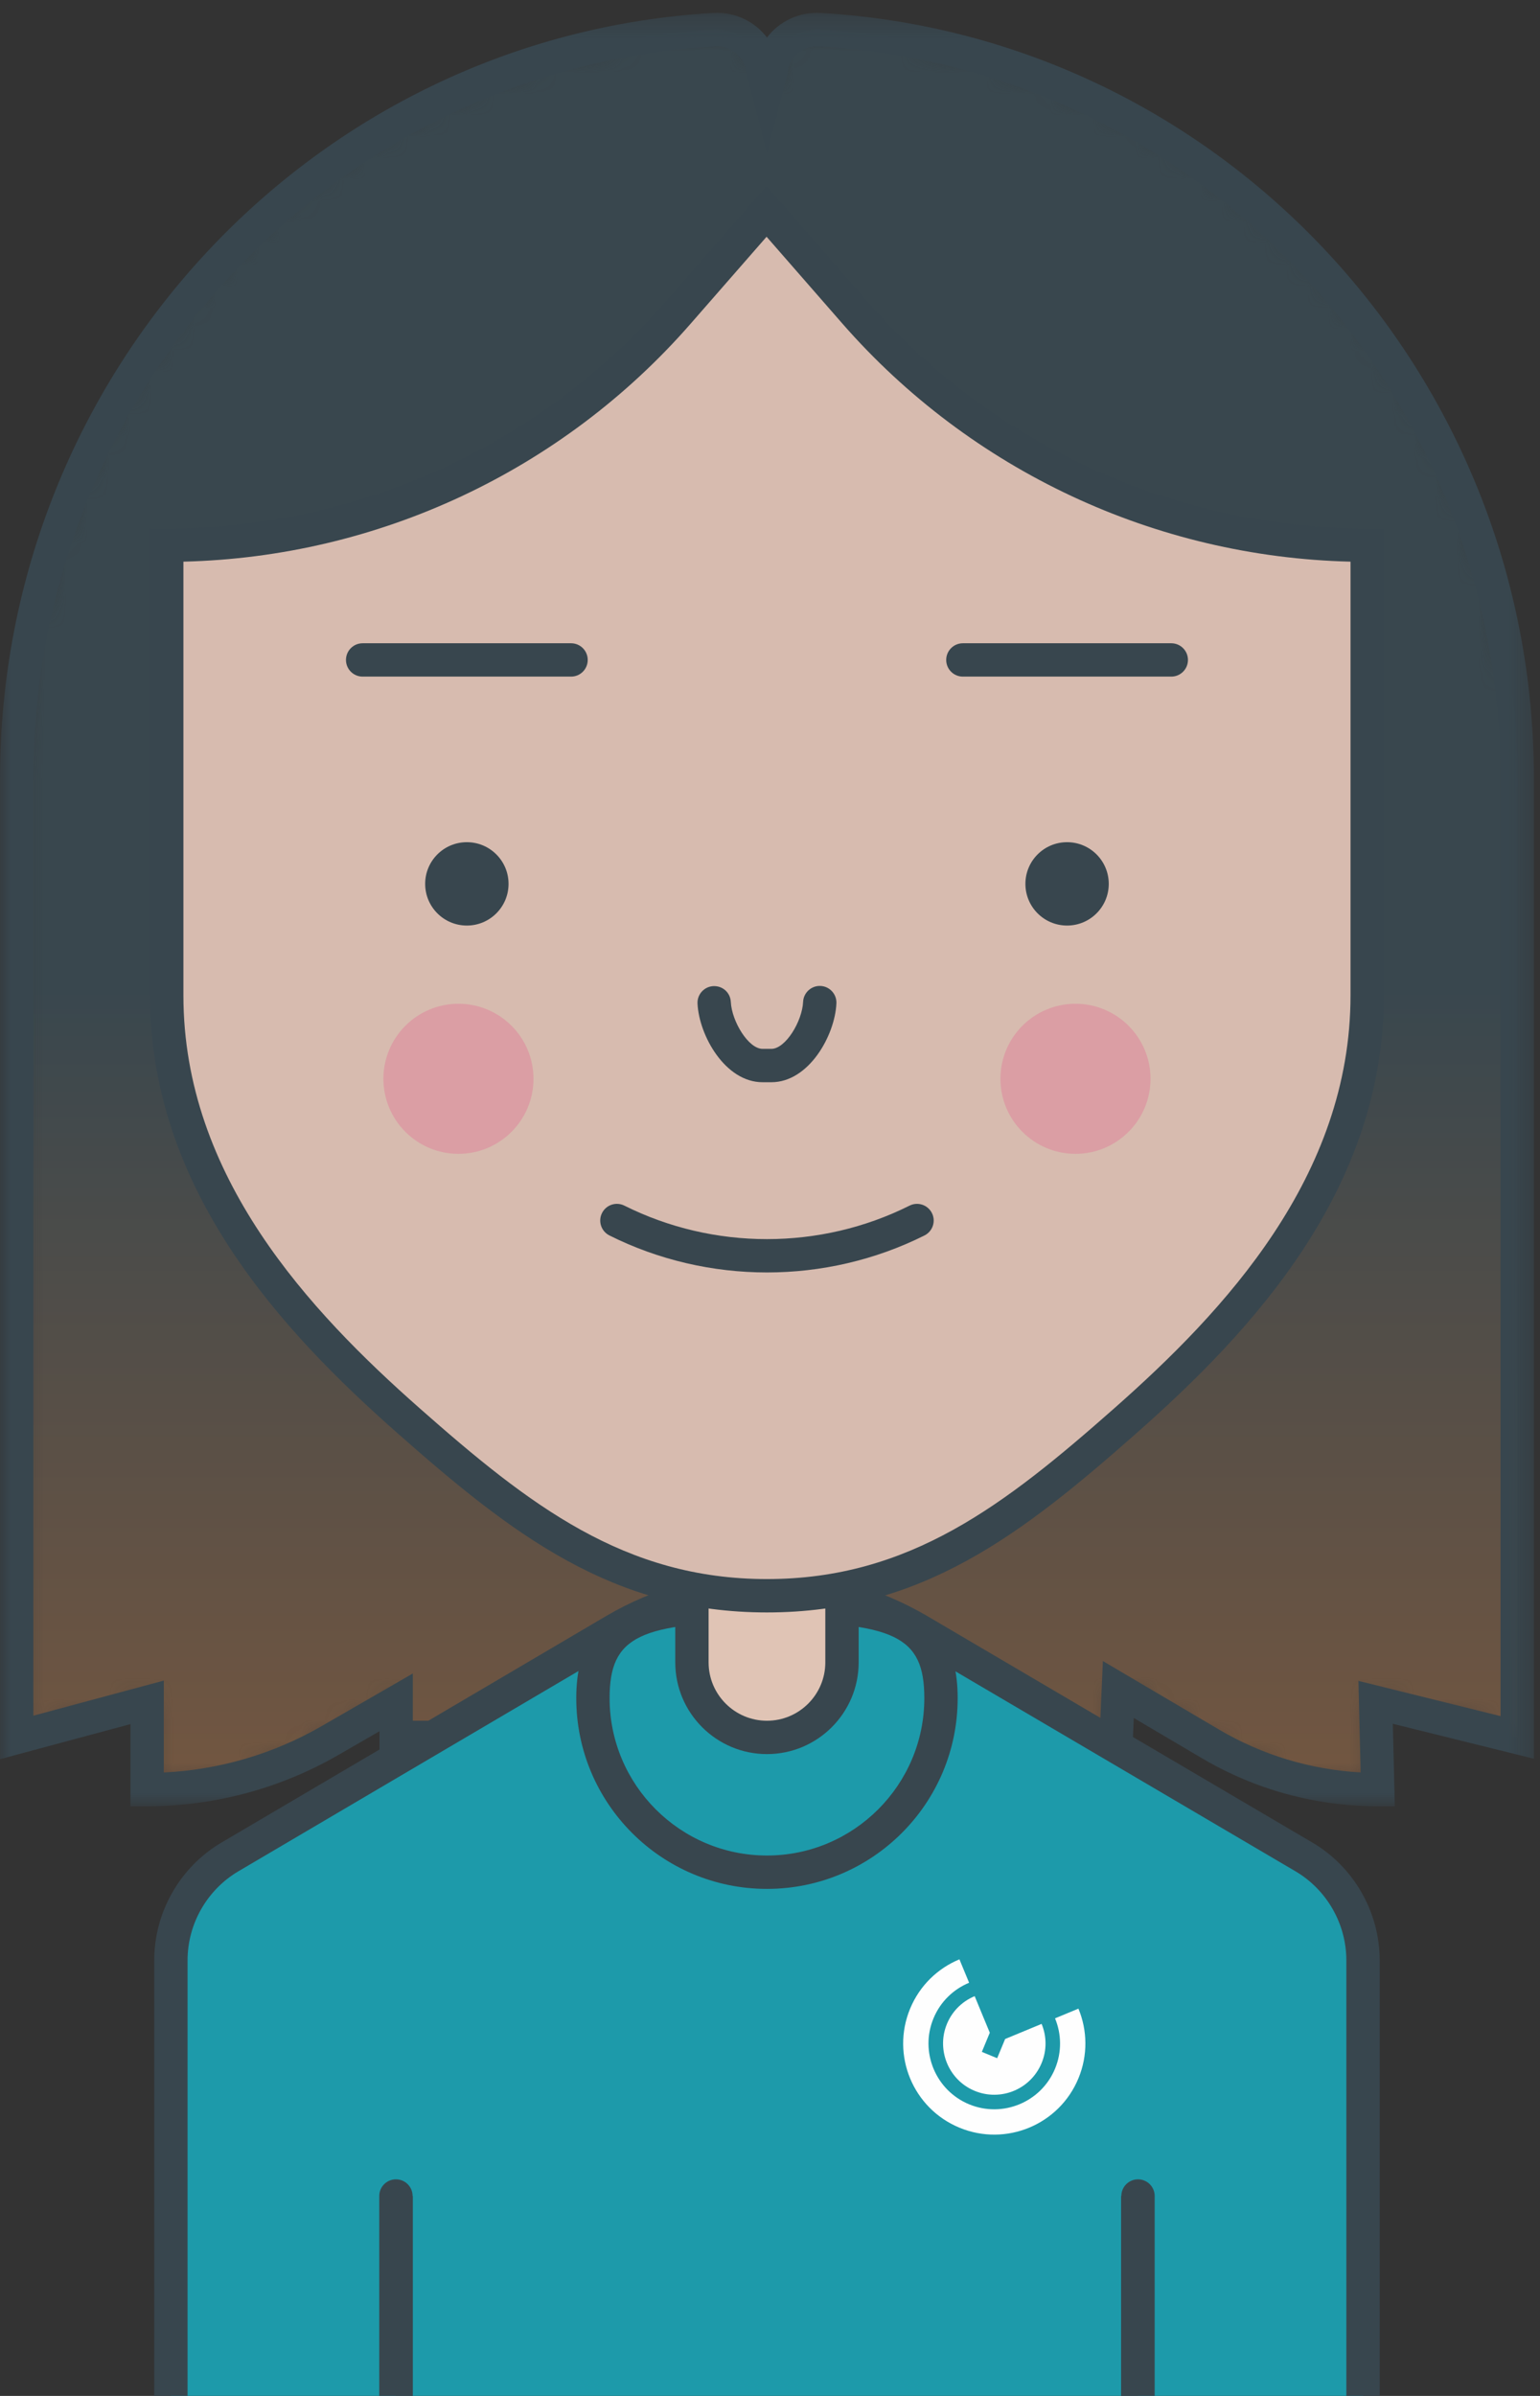
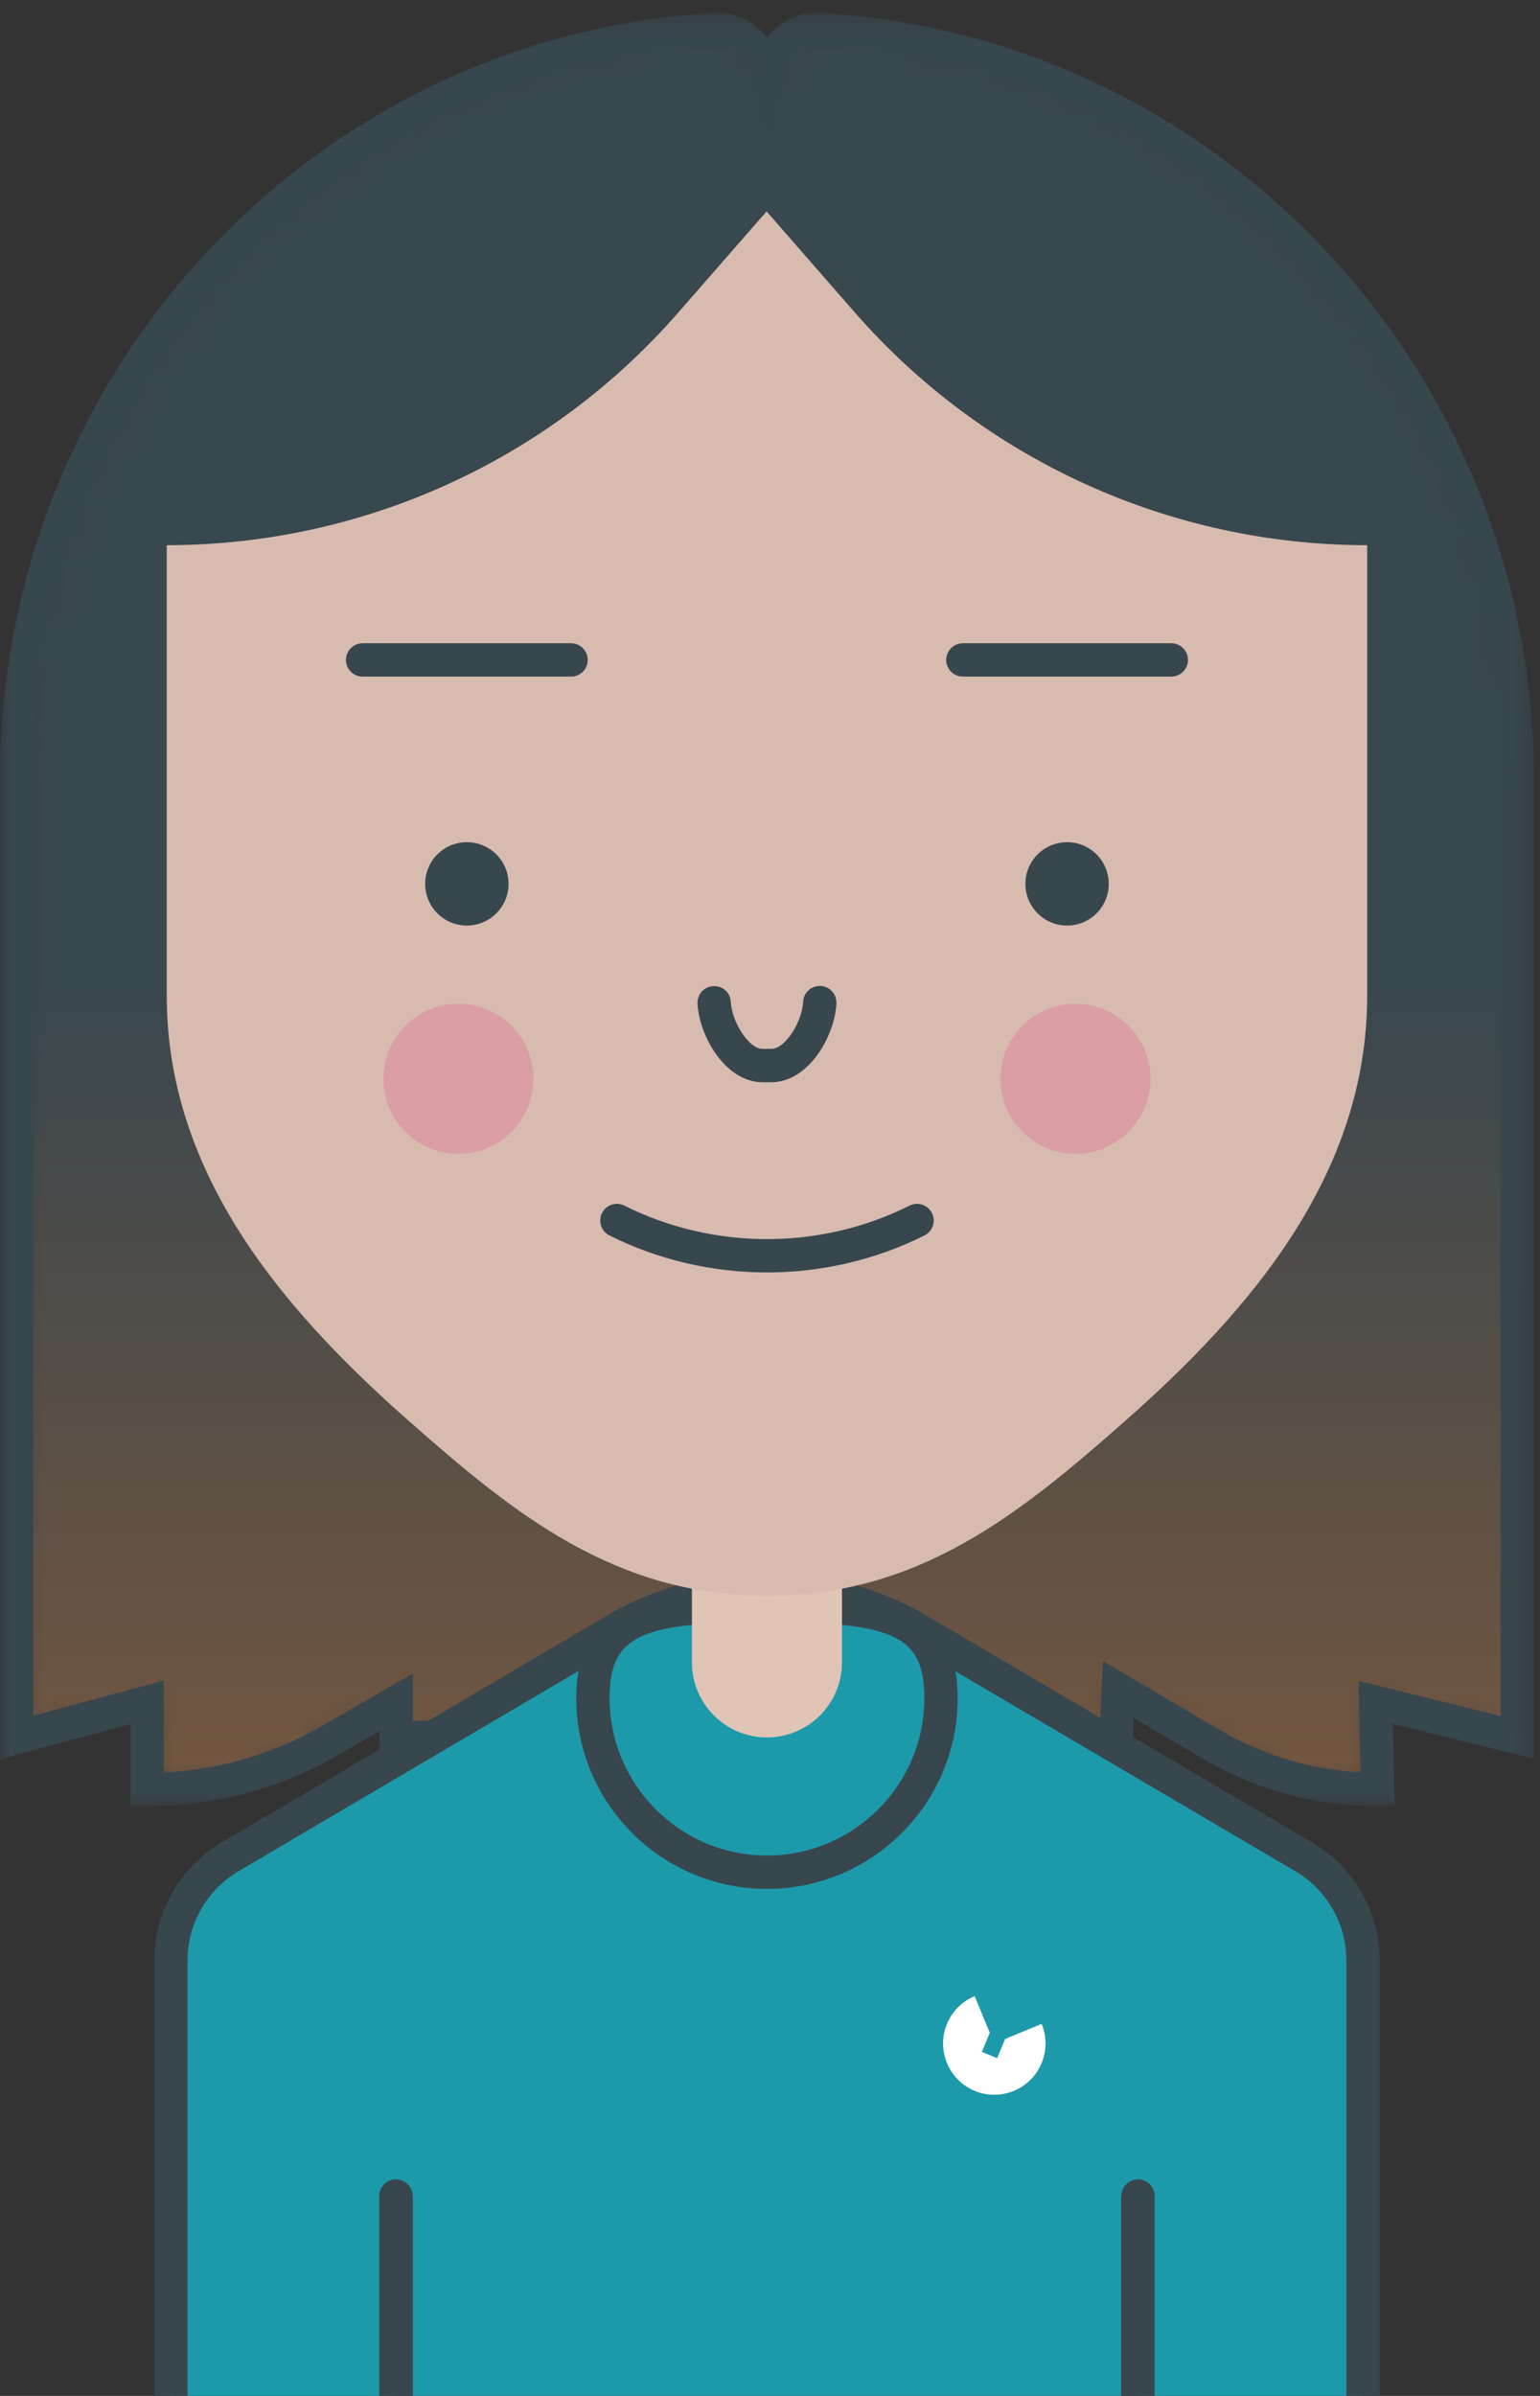
<svg xmlns="http://www.w3.org/2000/svg" xmlns:xlink="http://www.w3.org/1999/xlink" width="72px" height="112px" viewBox="0 0 72 112" version="1.1">
  <rect x="0" y="0" width="72" height="112" fill="#333333" stroke="none" />
  <title>6C618341-D081-4DF4-BDB0-97B1CFD651C6</title>
  <desc>Created with sketchtool.</desc>
  <defs>
    <path d="M35.449,2.412 L35.258,3.146 L35.068,2.412 C34.952,1.26 33.946,0.409 32.79,0.476 L32.79,0.476 C14.41,1.553 0.179,16.819 0.179,35.494 L0.179,35.494 L0.179,47.41 L0.179,80.311 L6.279,78.67 L6.279,82.748 C9.279,82.748 12.226,81.959 14.825,80.458 L14.825,80.458 L17.922,78.67 L17.922,80.311 L51.588,80.311 L51.686,78.071 L55.996,80.614 C58.364,82.012 61.064,82.748 63.813,82.748 L63.813,82.748 L63.715,78.67 L70.337,80.311 L70.337,47.41 L70.337,35.494 C70.337,16.819 56.105,1.553 37.726,0.476 L37.726,0.476 C37.683,0.474 37.64,0.473 37.598,0.473 L37.598,0.473 C36.497,0.473 35.559,1.303 35.449,2.412" id="path-1" />
    <linearGradient x1="50%" y1="118.949%" x2="50%" y2="54.521%" id="linearGradient-3">
      <stop stop-color="#8B5D3B" offset="0%" />
      <stop stop-color="#39474E" offset="100%" />
    </linearGradient>
    <polygon id="path-4" points="0 0.293 71.716 0.293 71.716 84.128 0 84.128" />
    <polygon id="path-6" points="0 130.8 71.716 130.8 71.716 0.293 0 0.293" />
  </defs>
  <g id="Hi-Fi-Design" stroke="none" stroke-width="1" fill="none" fill-rule="evenodd">
    <g id="CC-Homepage-New-2020-V02" transform="translate(-1092, -3504)">
      <g id="Services" transform="translate(0, 3275)">
        <g id="Service-3" transform="translate(1052, 189)">
          <g id="Group-42">
            <g transform="translate(40, 40)">
              <g id="Group-3" transform="translate(0.6, 0.907)">
                <mask id="mask-2" fill="white">
                  <use xlink:href="#path-1" />
                </mask>
                <g id="Clip-2" />
                <path d="M35.449,2.412 L35.258,3.146 L35.068,2.412 C34.952,1.26 33.946,0.409 32.79,0.476 L32.79,0.476 C14.41,1.553 0.179,16.819 0.179,35.494 L0.179,35.494 L0.179,47.41 L0.179,80.311 L6.279,78.67 L6.279,82.748 C9.279,82.748 12.226,81.959 14.825,80.458 L14.825,80.458 L17.922,78.67 L17.922,80.311 L51.588,80.311 L51.686,78.071 L55.996,80.614 C58.364,82.012 61.064,82.748 63.813,82.748 L63.813,82.748 L63.715,78.67 L70.337,80.311 L70.337,47.41 L70.337,35.494 C70.337,16.819 56.105,1.553 37.726,0.476 L37.726,0.476 C37.683,0.474 37.64,0.473 37.598,0.473 L37.598,0.473 C36.497,0.473 35.559,1.303 35.449,2.412" id="Fill-1" fill="url(#linearGradient-3)" mask="url(#mask-2)" />
              </g>
              <g id="Group-41" transform="translate(0, 0.307)">
                <g id="Group-6">
                  <mask id="mask-5" fill="white">
                    <use xlink:href="#path-4" />
                  </mask>
                  <g id="Clip-5" />
                  <path d="M7.658,78.254 L7.658,82.55 C10.248,82.426 12.784,81.683 15.035,80.384 L19.301,77.921 L19.301,80.131 L51.442,80.131 L51.563,77.34 L56.993,80.543 C59.009,81.733 61.283,82.419 63.614,82.547 L63.511,78.268 L70.157,79.915 L70.157,36.094 C70.157,17.941 56.155,2.901 38.28,1.855 C37.542,1.815 36.897,2.354 36.824,3.089 L36.803,3.208 L35.858,6.853 L34.892,3.09 C34.818,2.354 34.173,1.816 33.435,1.855 C15.561,2.901 1.559,17.941 1.559,36.094 L1.559,79.894 L7.658,78.254 Z M65.211,84.128 L64.413,84.128 C61.526,84.128 58.686,83.353 56.2,81.886 L53.008,80.002 L52.935,81.69 L17.743,81.69 L17.743,80.621 L15.815,81.734 C13.101,83.3 10.011,84.128 6.879,84.128 L6.099,84.128 L6.099,80.288 L-0,81.928 L-0,36.094 C-0,17.116 14.646,1.393 33.344,0.298 C34.36,0.239 35.285,0.695 35.858,1.446 C36.431,0.695 37.358,0.239 38.372,0.298 C57.07,1.393 71.716,17.116 71.716,36.094 L71.716,81.907 L65.119,80.273 L65.211,84.128 Z" id="Fill-4" fill="#38464E" mask="url(#mask-5)" />
                </g>
                <path d="M32.35,66.879 L39.365,66.879 L39.365,77.403 C39.365,79.34 37.795,80.911 35.858,80.911 C33.92,80.911 32.35,79.34 32.35,77.403 L32.35,66.879 Z" id="Fill-7" fill="#DFCBC1" />
                <path d="M33.129,67.659 L33.129,77.403 C33.129,78.907 34.353,80.131 35.858,80.131 C37.362,80.131 38.586,78.907 38.586,77.403 L38.586,67.659 L33.129,67.659 Z M35.858,81.69 C33.494,81.69 31.571,79.767 31.571,77.403 L31.571,66.099 L40.145,66.099 L40.145,77.403 C40.145,79.767 38.222,81.69 35.858,81.69 L35.858,81.69 Z" id="Fill-9" fill="#38464E" />
                <mask id="mask-7" fill="white">
                  <use xlink:href="#path-6" />
                </mask>
                <g id="Clip-12" />
                <path d="M10.263,129.239 L15.72,129.239 L15.72,112.867 L10.263,112.867 L10.263,129.239 Z M8.705,130.799 L17.279,130.799 L17.279,111.308 L8.705,111.308 L8.705,130.799 Z" id="Fill-13" fill="#38464E" mask="url(#mask-7)" />
-                 <path d="M56.077,129.239 L61.534,129.239 L61.534,112.867 L56.077,112.867 L56.077,129.239 Z M54.518,130.799 L63.092,130.799 L63.092,111.308 L54.518,111.308 L54.518,130.799 Z" id="Fill-15" fill="#38464E" mask="url(#mask-7)" />
-                 <path d="M10.263,129.239 L15.72,129.239 L15.72,112.867 L10.263,112.867 L10.263,129.239 Z M8.705,130.799 L17.279,130.799 L17.279,111.308 L8.705,111.308 L8.705,130.799 Z" id="Fill-17" fill="#38464E" mask="url(#mask-7)" />
+                 <path d="M10.263,129.239 L15.72,112.867 L10.263,112.867 L10.263,129.239 Z M8.705,130.799 L17.279,130.799 L17.279,111.308 L8.705,111.308 L8.705,130.799 Z" id="Fill-17" fill="#38464E" mask="url(#mask-7)" />
                <path d="M56.077,129.239 L61.534,129.239 L61.534,112.867 L56.077,112.867 L56.077,129.239 Z M54.518,130.799 L63.092,130.799 L63.092,111.308 L54.518,111.308 L54.518,130.799 Z" id="Fill-19" fill="#38464E" mask="url(#mask-7)" />
                <polyline id="Fill-20" fill="#1D9AAA" mask="url(#mask-7)" points="53.194 101.958 53.194 130.02 18.522 130.02 18.522 101.958" />
                <path d="M53.973,130.8 L17.743,130.8 L17.743,101.957 C17.743,101.527 18.091,101.178 18.522,101.178 C18.953,101.178 19.301,101.527 19.301,101.957 L19.301,129.241 L52.414,129.241 L52.414,101.957 C52.414,101.527 52.763,101.178 53.194,101.178 C53.624,101.178 53.973,101.527 53.973,101.957 L53.973,130.8 Z" id="Fill-21" fill="#38464E" mask="url(#mask-7)" />
                <path d="M53.205,102.348 L53.205,112.868 L63.726,112.868 L63.726,91.332 C63.726,89.343 62.672,87.502 60.958,86.494 L42.956,75.909 C38.564,73.326 33.117,73.328 28.725,75.913 L10.755,86.493 C9.042,87.502 7.991,89.342 7.991,91.33 L7.991,112.857 L18.511,112.857 L18.511,102.348" id="Fill-22" fill="#1D9AAA" mask="url(#mask-7)" />
                <path d="M64.505,113.647 L52.426,113.647 L52.426,102.347 C52.426,101.917 52.775,101.568 53.205,101.568 C53.636,101.568 53.985,101.917 53.985,102.347 L53.985,112.088 L62.946,112.088 L62.946,91.332 C62.946,89.626 62.033,88.03 60.563,87.166 L42.561,76.581 C38.415,74.143 33.266,74.145 29.121,76.585 L11.151,87.165 C9.682,88.03 8.769,89.626 8.769,91.33 L8.769,112.078 L17.732,112.078 L17.732,102.347 C17.732,101.917 18.08,101.568 18.511,101.568 C18.942,101.568 19.29,101.917 19.29,102.347 L19.29,113.636 L7.211,113.636 L7.211,91.33 C7.211,89.075 8.418,86.965 10.36,85.822 L28.33,75.241 C32.962,72.514 38.717,72.512 43.351,75.236 L61.353,85.822 C63.297,86.965 64.505,89.077 64.505,91.332 L64.505,113.647 Z" id="Fill-23" fill="#38464E" mask="url(#mask-7)" />
                <path d="M35.858,73.959 C30.934,73.959 26.942,74.15 26.942,79.075 C26.942,83.998 30.934,87.991 35.858,87.991 C40.782,87.991 44.774,83.998 44.774,79.075 C44.774,74.15 40.782,73.959 35.858,73.959 M35.858,75.518 C41.84,75.518 43.215,76.183 43.215,79.075 C43.215,83.131 39.915,86.431 35.858,86.431 C31.802,86.431 28.501,83.131 28.501,79.075 C28.501,76.183 29.876,75.518 35.858,75.518" id="Fill-24" fill="#38464E" mask="url(#mask-7)" />
                <path d="M32.35,66.879 L39.365,66.879 L39.365,77.403 C39.365,79.34 37.795,80.911 35.858,80.911 C33.92,80.911 32.35,79.34 32.35,77.403 L32.35,66.879 Z" id="Fill-25" fill="#E0C4B5" mask="url(#mask-7)" />
-                 <path d="M33.129,67.659 L33.129,77.403 C33.129,78.907 34.353,80.131 35.858,80.131 C37.362,80.131 38.586,78.907 38.586,77.403 L38.586,67.659 L33.129,67.659 Z M35.858,81.69 C33.494,81.69 31.571,79.767 31.571,77.403 L31.571,66.099 L40.145,66.099 L40.145,77.403 C40.145,79.767 38.222,81.69 35.858,81.69 L35.858,81.69 Z" id="Fill-26" fill="#38464E" mask="url(#mask-7)" />
-                 <path d="M50.42,93.589 L50.42,93.589 L49.326,94.042 C49.627,94.769 49.652,95.612 49.327,96.395 C48.678,97.963 46.876,98.709 45.308,98.06 C43.741,97.411 42.995,95.608 43.644,94.042 C43.968,93.258 44.581,92.68 45.309,92.378 L44.856,91.284 C43.849,91.701 43.001,92.502 42.551,93.589 C41.651,95.762 42.682,98.253 44.856,99.153 C47.029,100.053 49.52,99.022 50.42,96.848 C50.87,95.762 50.837,94.595 50.42,93.589" id="Fill-27" fill="#FEFEFE" mask="url(#mask-7)" />
                <path d="M48.698,94.302 L48.22,94.5 L46.993,95.008 L46.621,95.906 L45.905,95.61 L46.276,94.714 L45.989,94.022 L45.569,93.005 C44.967,93.255 44.466,93.748 44.228,94.418 C43.825,95.549 44.337,96.824 45.411,97.36 C46.668,97.987 48.17,97.41 48.698,96.135 C48.952,95.524 48.934,94.868 48.698,94.302" id="Fill-28" fill="#FEFEFE" mask="url(#mask-7)" />
                <path d="M7.795,29.079 L7.795,29.079 L7.795,46.225 C7.795,54.606 13.27,60.959 19.096,66.101 C24.043,70.468 28.741,74.288 35.858,74.288 C42.975,74.288 47.673,70.468 52.62,66.102 C58.446,60.96 63.921,54.607 63.921,46.225 L63.921,25.178 L63.921,29.079 L63.921,25.178 C54.735,25.178 45.997,21.207 39.956,14.288 L35.84,9.575 L31.697,14.319 C25.671,21.219 16.957,25.178 7.795,25.178 L7.795,29.079 Z" id="Fill-31" fill="#D7BBAF" mask="url(#mask-7)" />
-                 <path d="M8.575,25.948 L8.575,46.225 C8.575,54.689 14.473,60.981 19.612,65.517 C24.742,70.045 29.195,73.508 35.858,73.508 C42.521,73.508 46.975,70.045 52.105,65.517 C57.242,60.982 63.141,54.69 63.141,46.225 L63.141,25.948 C54.015,25.73 45.388,21.695 39.368,14.801 L35.84,10.76 L32.284,14.831 C26.28,21.706 17.676,25.73 8.575,25.948 M35.858,75.068 C28.649,75.068 23.961,71.435 18.581,66.686 C13.196,61.934 7.016,55.313 7.016,46.225 L7.016,24.398 L7.795,24.398 C16.733,24.398 25.231,20.537 31.11,13.806 L35.84,8.39 L40.543,13.775 C46.437,20.526 54.958,24.398 63.92,24.398 L64.7,24.398 L64.7,46.225 C64.7,55.314 58.52,61.934 53.136,66.686 C47.756,71.435 43.067,75.068 35.858,75.068" id="Fill-32" fill="#38464E" mask="url(#mask-7)" />
                <path d="M35.858,59.175 C33.329,59.175 30.799,58.598 28.494,57.446 C28.109,57.253 27.952,56.785 28.145,56.4 C28.337,56.014 28.805,55.858 29.191,56.051 C33.366,58.139 38.351,58.139 42.525,56.051 C42.91,55.858 43.378,56.015 43.571,56.4 C43.764,56.785 43.607,57.253 43.222,57.446 C40.917,58.598 38.388,59.175 35.858,59.175" id="Fill-33" fill="#38464E" mask="url(#mask-7)" />
                <path d="M24.942,50.123 C24.942,52.06 23.371,53.63 21.433,53.63 C19.497,53.63 17.926,52.06 17.926,50.123 C17.926,48.185 19.497,46.615 21.433,46.615 C23.371,46.615 24.942,48.185 24.942,50.123" id="Fill-34" fill-opacity="0.2" fill="#ED2A7B" mask="url(#mask-7)" />
                <path d="M53.79,50.123 C53.79,52.06 52.219,53.63 50.282,53.63 C48.345,53.63 46.774,52.06 46.774,50.123 C46.774,48.185 48.345,46.615 50.282,46.615 C52.219,46.615 53.79,48.185 53.79,50.123" id="Fill-35" fill-opacity="0.2" fill="#ED2A7B" mask="url(#mask-7)" />
                <path d="M26.699,31.322 L16.955,31.322 C16.524,31.322 16.175,30.973 16.175,30.543 C16.175,30.112 16.524,29.763 16.955,29.763 L26.699,29.763 C27.13,29.763 27.478,30.112 27.478,30.543 C27.478,30.973 27.13,31.322 26.699,31.322" id="Fill-36" fill="#38464E" mask="url(#mask-7)" />
                <path d="M54.761,31.322 L45.018,31.322 C44.587,31.322 44.238,30.973 44.238,30.543 C44.238,30.112 44.587,29.763 45.018,29.763 L54.761,29.763 C55.192,29.763 55.541,30.112 55.541,30.543 C55.541,30.973 55.192,31.322 54.761,31.322" id="Fill-37" fill="#38464E" mask="url(#mask-7)" />
                <path d="M51.838,41.01 C51.838,42.087 50.965,42.959 49.889,42.959 C48.813,42.959 47.941,42.087 47.941,41.01 C47.941,39.934 48.813,39.062 49.889,39.062 C50.965,39.062 51.838,39.934 51.838,41.01" id="Fill-38" fill="#38464E" mask="url(#mask-7)" />
                <path d="M23.776,41.01 C23.776,42.087 22.903,42.959 21.827,42.959 C20.75,42.959 19.878,42.087 19.878,41.01 C19.878,39.934 20.75,39.062 21.827,39.062 C22.903,39.062 23.776,39.934 23.776,41.01" id="Fill-39" fill="#38464E" mask="url(#mask-7)" />
                <path d="M36.062,50.283 L35.653,50.283 C33.907,50.283 32.685,48.106 32.611,46.608 C32.59,46.178 32.921,45.812 33.351,45.79 C33.795,45.772 34.147,46.1 34.168,46.53 C34.213,47.436 34.989,48.723 35.653,48.723 L36.062,48.723 C36.73,48.723 37.506,47.433 37.548,46.525 C37.567,46.095 37.935,45.762 38.362,45.782 C38.792,45.802 39.124,46.167 39.105,46.596 C39.036,48.099 37.816,50.283 36.062,50.283" id="Fill-40" fill="#38464E" mask="url(#mask-7)" />
              </g>
            </g>
          </g>
        </g>
      </g>
    </g>
  </g>
</svg>